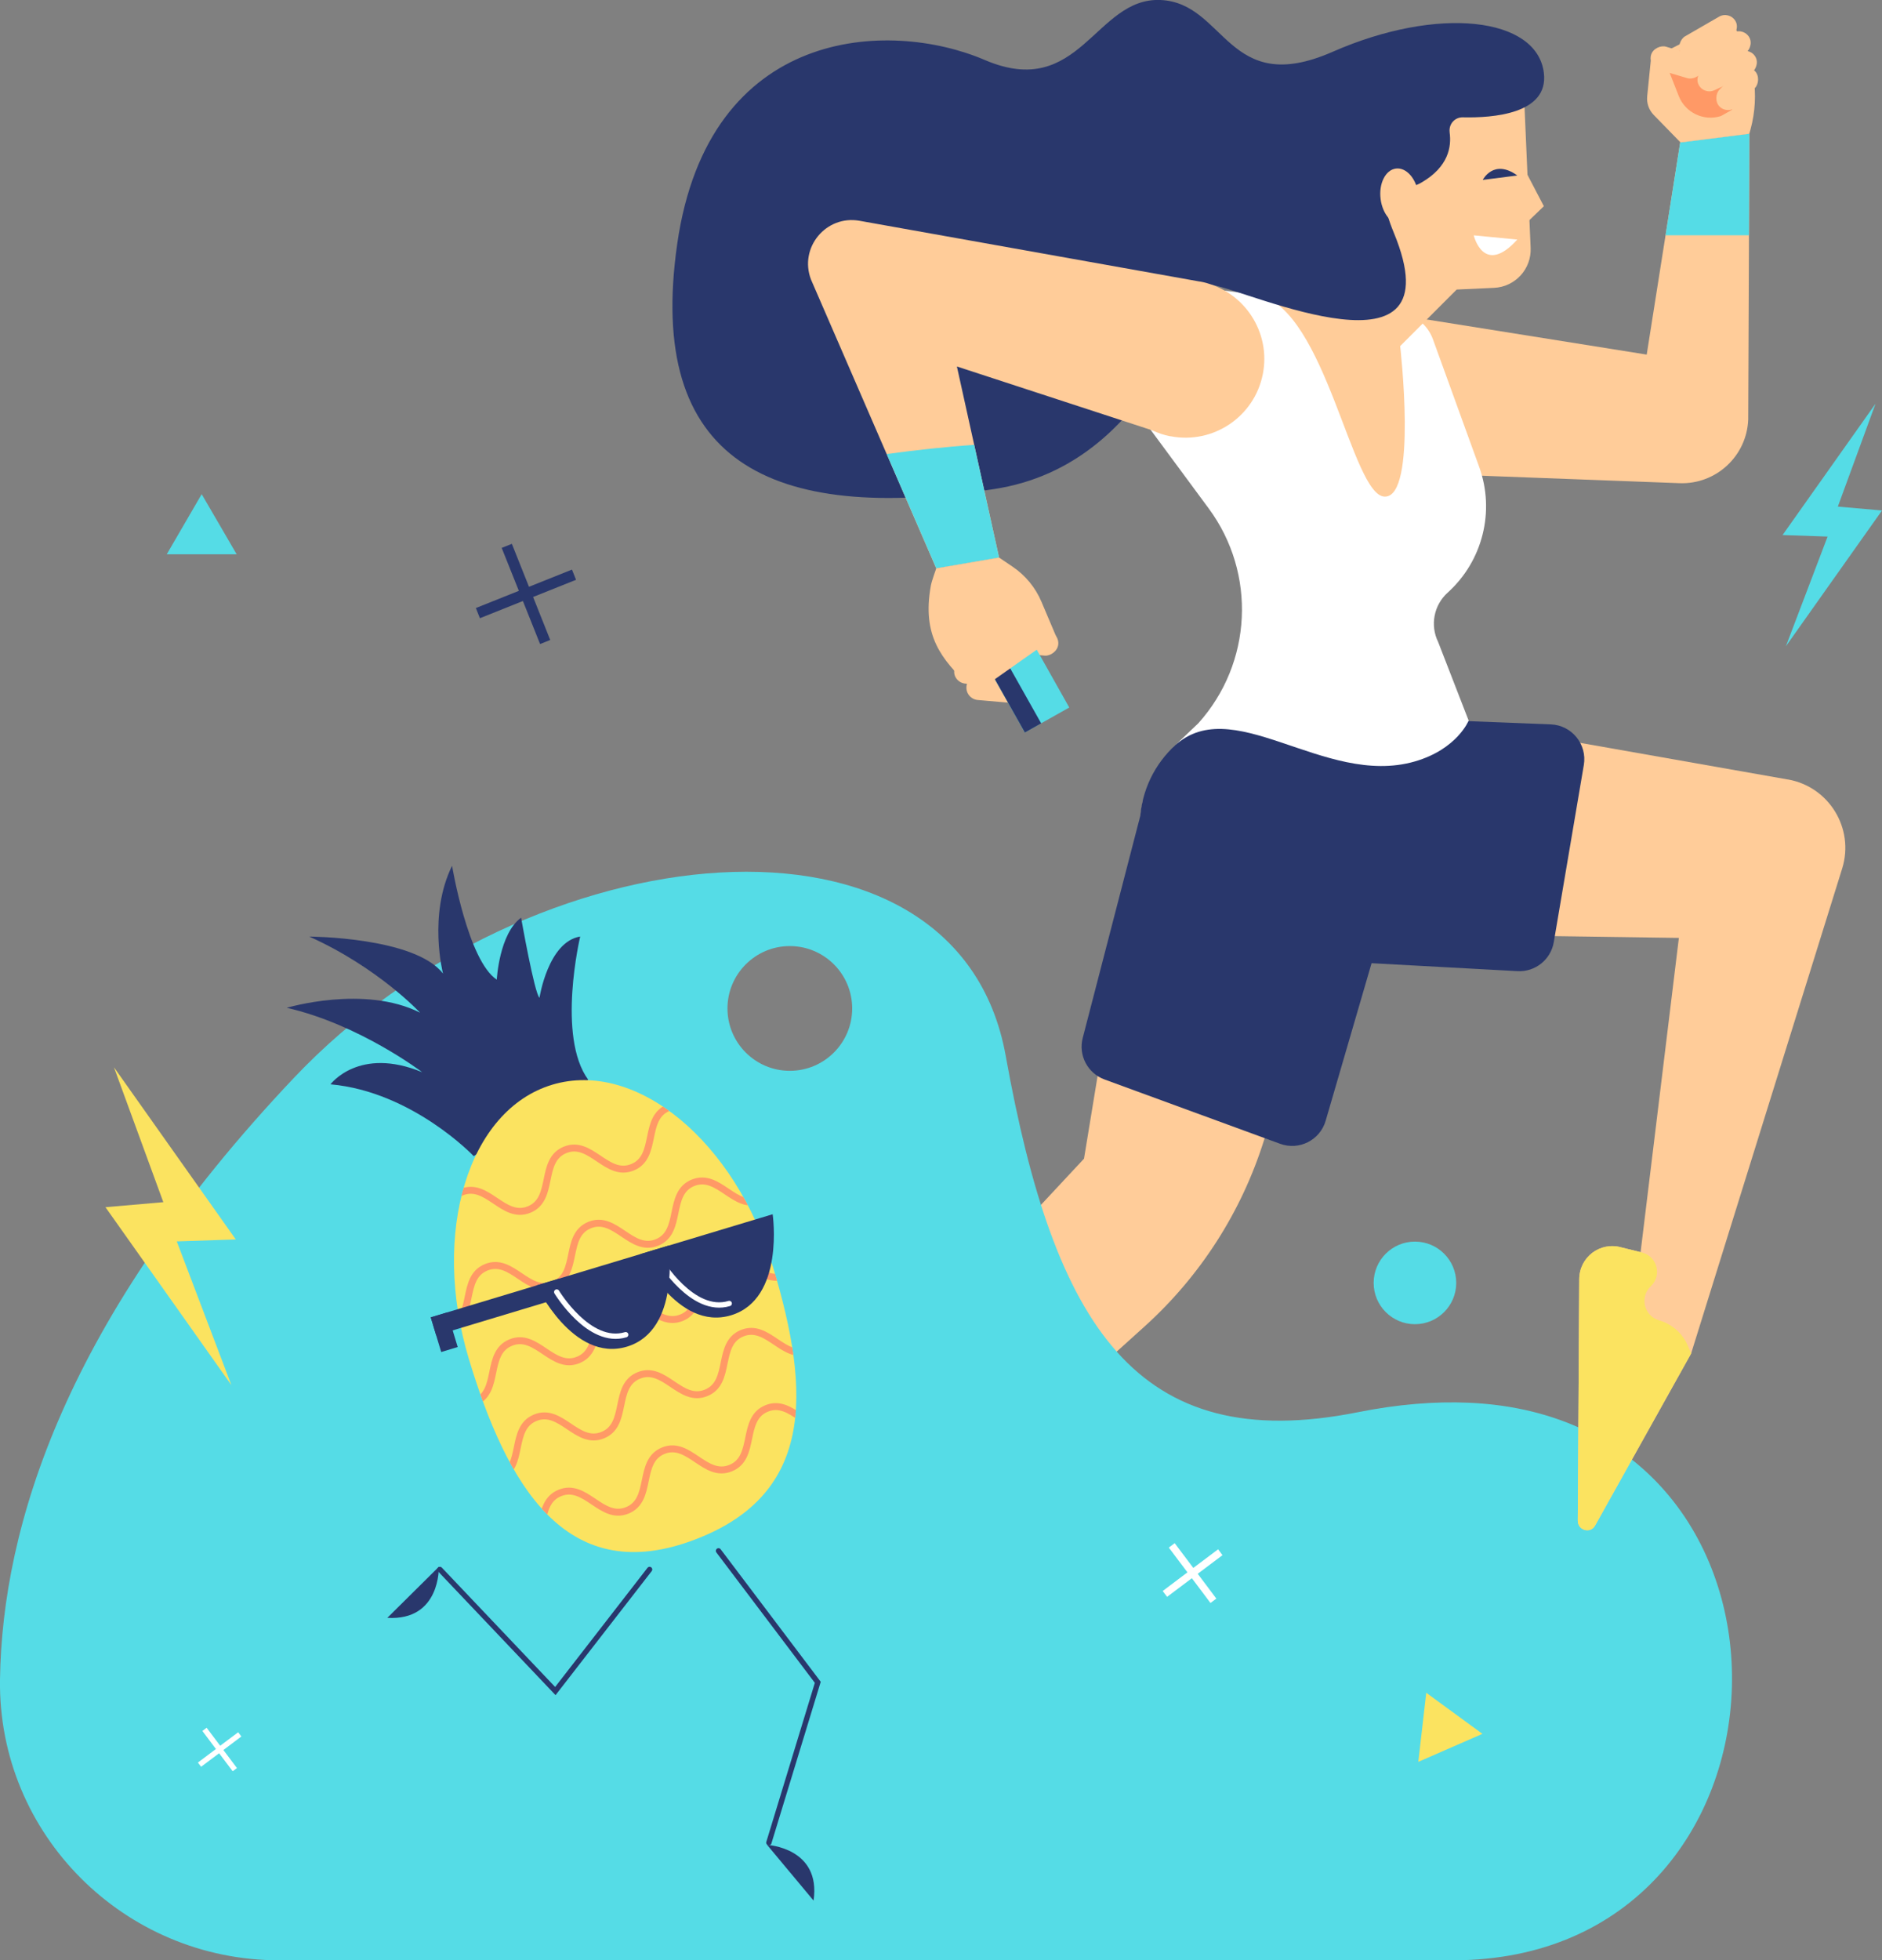
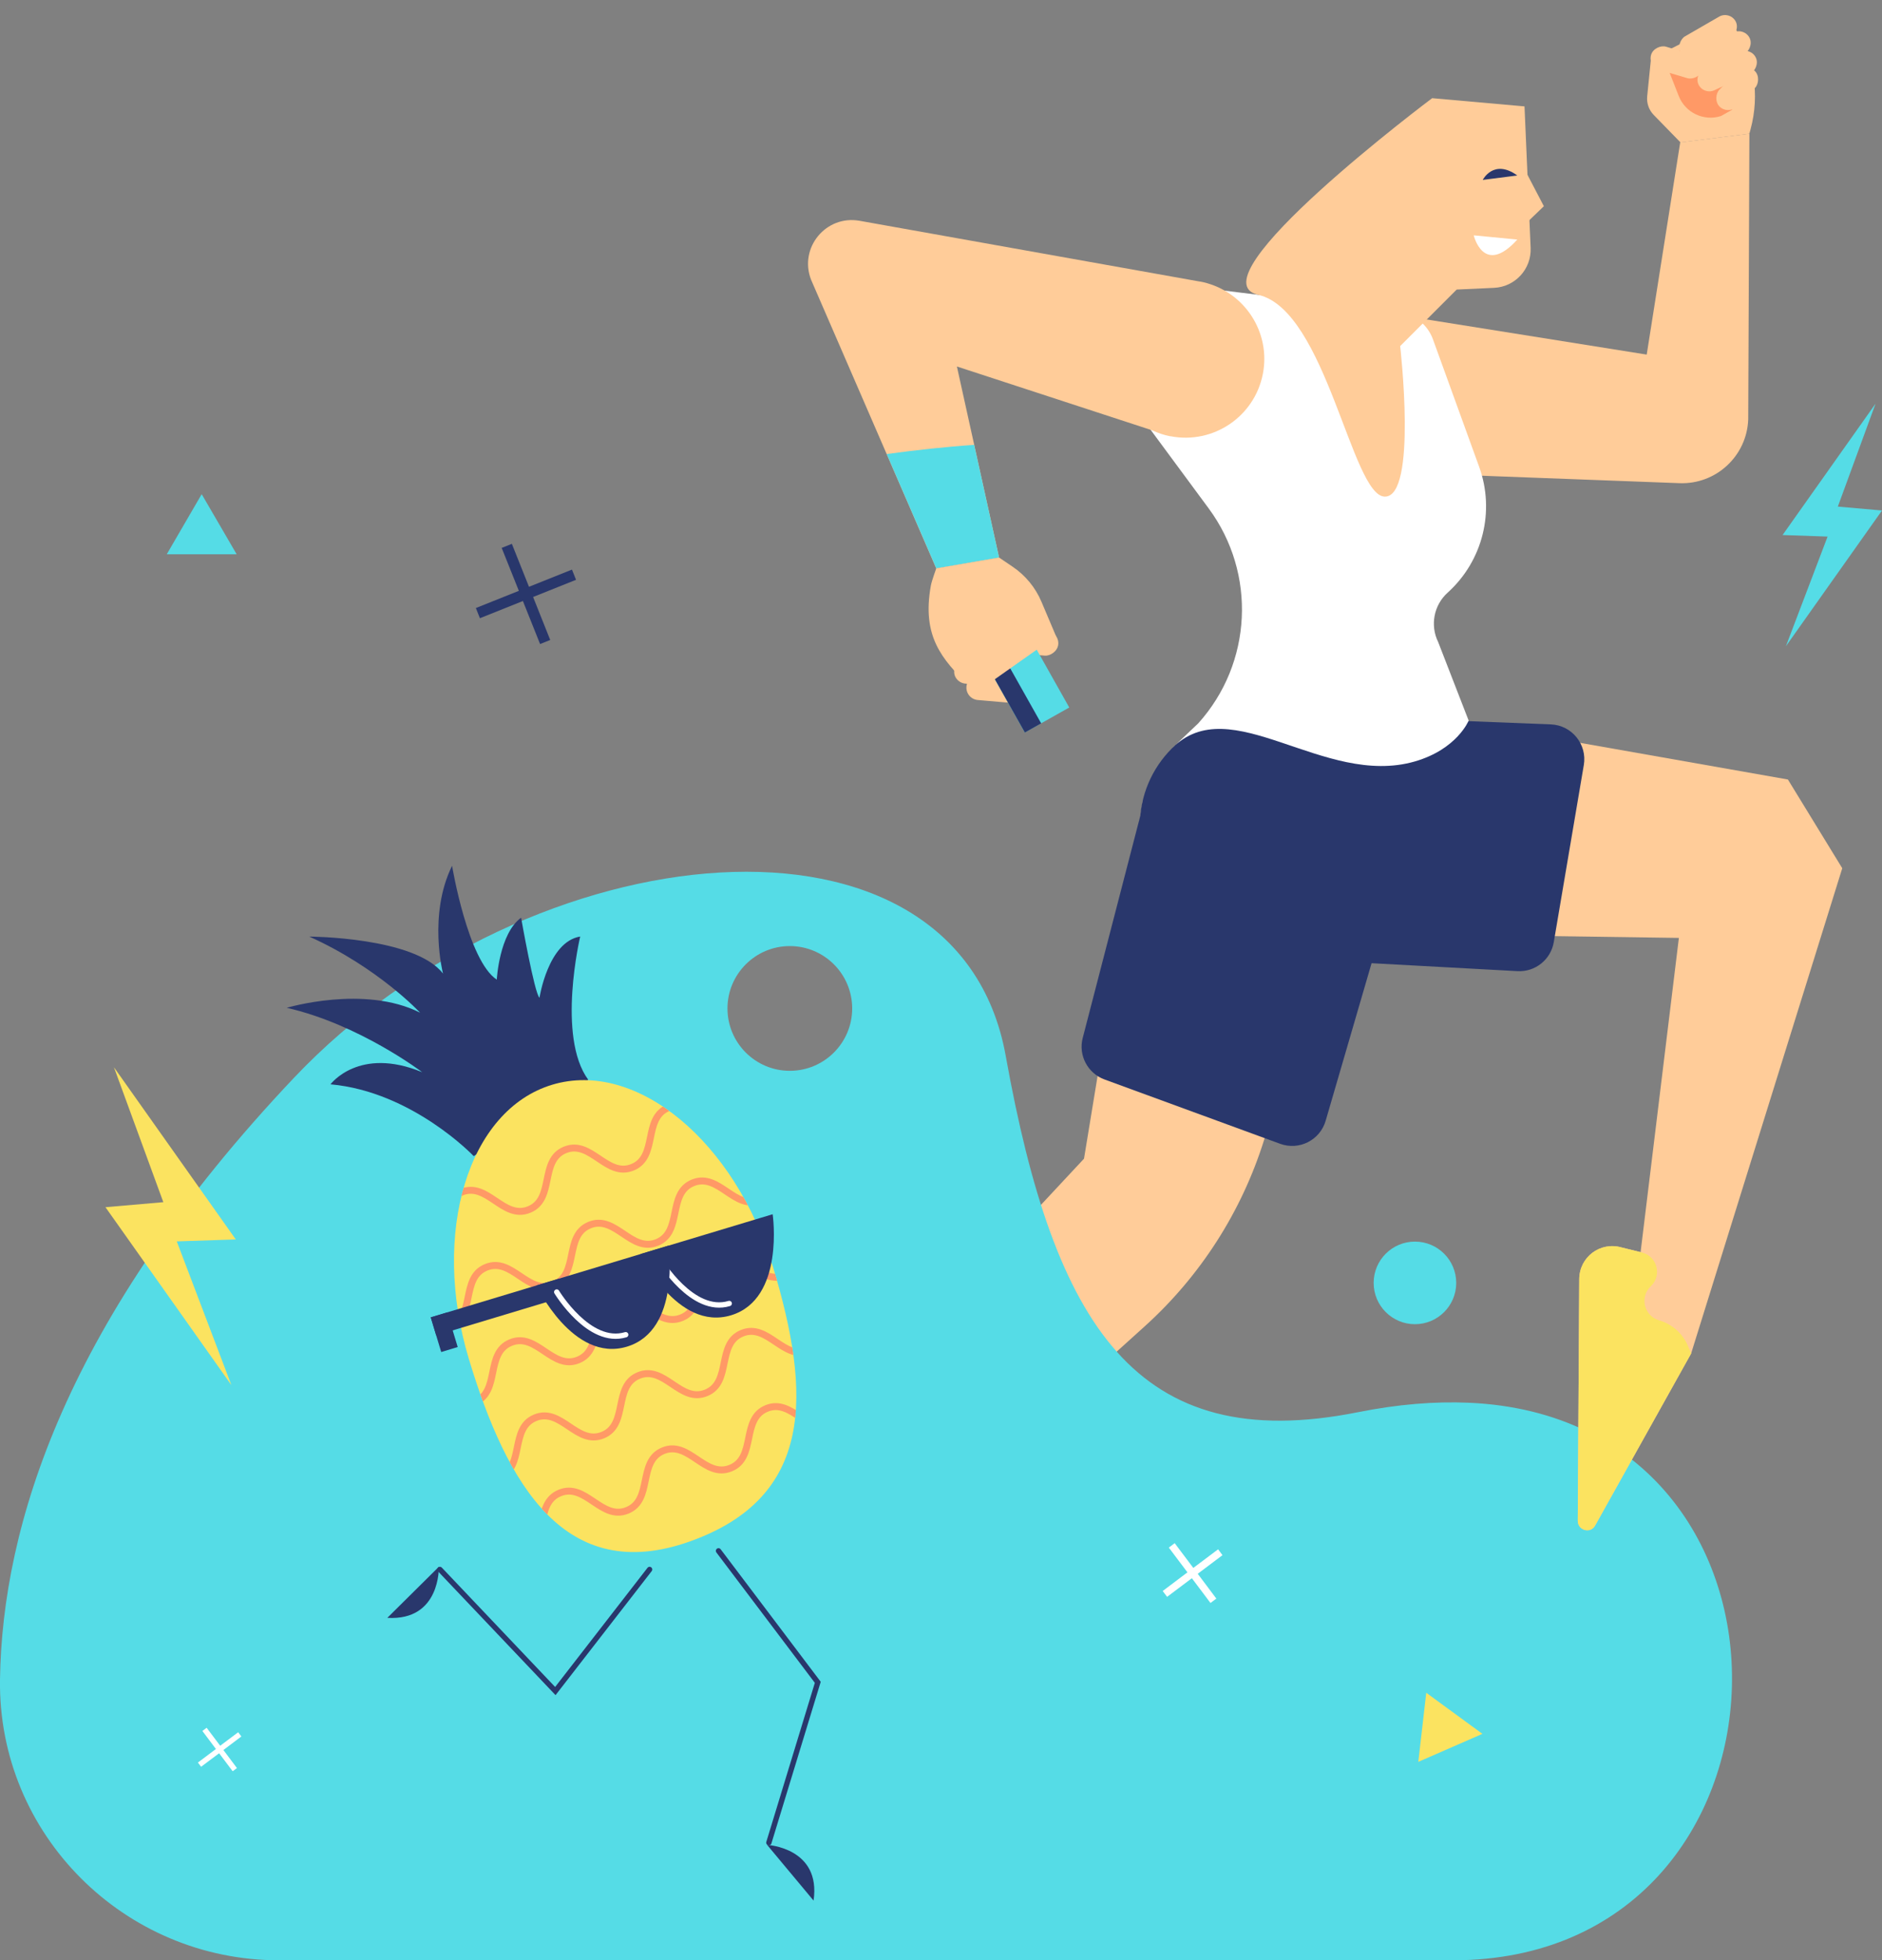
<svg xmlns="http://www.w3.org/2000/svg" viewBox="0 0 352.82 367.41">
  <rect x="0" y="0" width="352.82" height="367.41" fill="#808080" stroke="none" />
  <defs>
    <style>.e{stroke:#f96;stroke-width:1.3px;}.e,.f,.g{fill:none;stroke-miterlimit:10;}.h{fill:#fff;}.i{fill:#fc9;}.j{fill:#f96;}.k,.l{fill:#fbe360;}.m{fill:#999;}.n{fill:#29376c;}.o,.p{fill:#55dce6;}.f{stroke:#29376c;}.f,.g{stroke-linecap:round;}.g{stroke:#fff;}.p,.l{fill-rule:evenodd;}.q{clip-path:url(#d);}</style>
    <clipPath id="d">
      <path class="k" d="M144.93,237.51c7.13,23.64,7.77,43.09-15.61,51.4-23.33,8.3-34.29-10.56-41.42-34.2-7.13-23.64-.14-46.65,15.61-51.4,15.75-4.75,34.29,10.56,41.42,34.2Z" />
    </clipPath>
  </defs>
  <g id="a" />
  <g id="b">
    <g id="c">
      <g>
        <path class="i" d="M254,159.46l-39.75-9.45-11.03,67.16-43.6,46.75,18.1,17.98,36.88-33.31c10.43-9.42,18.15-21.46,22.36-34.87l17.03-54.26Z" />
-         <path class="i" d="M335.18,146.1l-66.46-11.72-3.46,40.71,49.48,.7-8.53,70,10.83,7.88,28.33-90.94c2.29-7.48-2.48-15.28-10.19-16.64Z" />
+         <path class="i" d="M335.18,146.1l-66.46-11.72-3.46,40.71,49.48,.7-8.53,70,10.83,7.88,28.33-90.94Z" />
        <circle class="m" cx="266.99" cy="154.74" r="20.43" />
        <circle class="n" cx="234.12" cy="154.74" r="20.43" />
        <path class="n" d="M296.92,143.38l-5.63,33.2c-.56,3.28-3.48,5.62-6.8,5.44l-27.36-1.49-8.61,29.54c-1.06,3.63-4.97,5.61-8.53,4.31l-32.93-12.06c-3.16-1.16-4.93-4.53-4.08-7.78l10.81-41.7,42.06-18.44,34.88,1.37c3.94,.15,6.85,3.74,6.19,7.63Z" />
        <path class="i" d="M327.95,25.06l-12.96,1.63-6.28,39.77-46.24-7.38-2.87,29.4,55.26,2.08c6.85,.26,12.62-5.09,12.88-11.94l.22-53.57Z" />
-         <path class="o" d="M327.95,25.06l-12.96,1.63-2.75,17.41h15.63l.08-19.05Z" />
        <circle class="i" cx="261.33" cy="73.82" r="14.77" />
        <path class="o" d="M275.32,262.91c-6.31-.27-13.22,.27-20.77,1.78-41.56,8.29-56.92-16.25-66.01-66.81-9.09-50.55-89.32-42.4-133.38,4.08C12.27,247.23,.4,286.12,0,314.8c-.4,29,23.29,52.61,52.29,52.61h220.1c67.8,0,70.66-101.61,2.93-104.5Zm-127.25-62.21c-6.46,0-11.69-5.24-11.69-11.69s5.24-11.69,11.69-11.69,11.69,5.24,11.69,11.69-5.24,11.69-11.69,11.69Z" />
        <path class="h" d="M210.12,72.99l16.48,22.31c8.99,12.18,8.18,29-1.95,40.26l-4.96,4.72c11.01-11.22,28.41,7.4,45.57,2.43,7.92-2.3,10.07-7.65,10.07-7.65l-5.71-14.71c-1.55-3.14-.83-6.93,1.78-9.28h0c6.58-5.94,8.91-15.27,5.89-23.6l-8.65-23.86c-1-2.77-3.47-4.73-6.39-5.1l-42.29-5.22c-3.65-.45-7.12,1.7-8.34,5.17l-2.57,7.3c-.86,2.44-.45,5.16,1.09,7.24Z" />
        <path class="i" d="M285.8,19.93l1.15,26.53c.17,3.96-2.9,7.31-6.86,7.49l-7,.32-10.6,10.6s3.27,28.34-2.9,28.21c-6.17-.13-10.98-34.92-23.7-37.82-12.72-2.9,32.6-36.86,32.6-36.86l17.31,1.54Z" />
-         <path class="n" d="M271.77,24.82c-.22-1.51,.93-2.86,2.46-2.83,5.64,.13,16.14-.63,15.2-8.33-1.28-10.47-19.83-12.63-39.6-3.95C230.06,18.39,229.81,.52,217.55,0s-15.06,18.9-32.94,11.24c-17.87-7.66-51.78-6.39-57.65,34.47-5.87,40.85,17.39,52.39,59.38,45.96,30.41-4.66,36.99-38.93,40.99-38.25,7.07,1.2,45.88,19.1,33.99-9.75-4.16-10.09,.95-7.02,5.15-9.45,5.11-2.95,5.67-6.78,5.29-9.41Z" />
        <polygon class="i" points="284.45 29.12 289.43 38.65 286.64 41.33 284.45 29.12" />
        <path class="i" d="M225.6,52.92v-.03l-.37-.07s-.09-.02-.13-.03c-.1-.02-.19-.02-.29-.04l-63.67-11.37c-6.29-1.12-11.39,5.05-9.1,11.02l23.48,54.13,11.78-2.03-7.91-35.81,36.63,11.97c1.05,.49,2.17,.88,3.36,1.11,.02,0,.04,0,.07,0h.03c7.97,1.52,15.68-3.67,17.26-11.64,1.55-7.83-3.42-15.42-11.13-17.23Z" />
        <ellipse class="i" cx="262.36" cy="36.86" rx="3.57" ry="5.3" transform="translate(-2.55 33.44) rotate(-7.26)" />
        <path class="o" d="M175.52,106.53l11.78-2.03-4.67-21.12c-5.47,.37-10.94,.98-16.4,1.72l9.3,21.43Z" />
        <path class="i" d="M317.04,253.68l-18.02,32.27c-.87,1.56-3.25,.87-3.23-.93l.27-45.25c.02-4.16,3.92-7.1,7.91-5.97l10.29,2.55-4.71,4.68c-2.21,1.99-1.36,5.63,1.5,6.45h0c2.41,.69,4.38,2.43,5.37,4.73l.63,1.48Z" />
        <path class="k" d="M317.04,253.68l-18.02,32.27c-.87,1.56-3.25,.87-3.23-.93l.27-45.25c.02-4.16,3.92-7.1,7.91-5.97l3.84,.95c2.83,.7,3.8,4.22,1.73,6.27h0c-2.21,1.99-1.36,5.63,1.5,6.45h0c2.41,.69,4.38,2.43,5.37,4.73l.63,1.48Z" />
        <path class="i" d="M309.51,11l-.71,7.04c-.13,1.28,.31,2.55,1.2,3.48l5.05,5.18,12.9-1.63,.22-.81c1.78-6.52,.69-13.5-3.01-19.15l-.99-1.51-14.65,7.42Z" />
        <path class="j" d="M324.73,20.57l-2.1,1.18c-3.22,1.03-6.69-.62-7.92-3.77l-2.68-6.83,8.2-4.81,4.51,14.22Z" />
        <rect class="i" x="317.97" y=".98" width="4.51" height="11.87" rx="2.25" ry="2.25" transform="translate(166.09 -273.86) rotate(60)" />
        <rect class="i" x="312.08" y="6.7" width="4.51" height="10.01" rx="2.25" ry="2.25" transform="translate(415.61 -286.1) rotate(106.65)" />
        <rect class="i" x="320.37" y="3.73" width="4.51" height="11.87" rx="2.25" ry="2.25" transform="translate(195.93 -287.2) rotate(65.17)" />
        <rect class="i" x="321.53" y="7.39" width="4.51" height="11.87" rx="2.25" ry="2.25" transform="translate(199.92 -286.13) rotate(65.17)" />
        <rect class="i" x="323.41" y="11.96" width="4.51" height="9.39" rx="2.25" ry="2.25" transform="translate(106.12 -224.46) rotate(44.75)" />
        <g>
          <rect class="i" x="192.49" y="116.87" width="4.66" height="7.19" rx="2.33" ry="2.33" transform="translate(58.05 304.2) rotate(-85.07)" />
          <rect class="i" x="184.98" y="123.07" width="4.66" height="12.28" rx="2.33" ry="2.33" transform="translate(42.47 304.72) rotate(-85.07)" />
          <rect class="o" x="184.55" y="108.32" width="9.56" height="28.44" transform="translate(414.41 136.49) rotate(150.63)" />
          <rect class="n" x="184.94" y="109.8" width="3.51" height="28.44" transform="translate(410.21 140.56) rotate(150.63)" />
          <rect class="i" x="182.27" y="118.03" width="4.66" height="12.28" rx="2.33" ry="2.33" transform="translate(151.94 344.23) rotate(-115.48)" />
          <path class="i" d="M197.97,119.22l-2.73-6.44c-1.13-2.67-3.02-4.96-5.43-6.58l-2.51-1.7-11.78,2.03s-.86,2.38-1.01,3.21c-1.74,9.62,2.14,13.82,7.08,18.77l1.32,1.33,15.05-10.61Z" />
        </g>
        <path class="n" d="M108.77,175.53s-4.44,18.74,1.51,26.85l-21.47,14.31s-11.49-12.08-26.85-13.46c0,0,5.32-7.18,17.19-2.27,0,0-11.77-8.96-25.39-12.07,0,0,14.52-4.36,24.99,.91,0,0-7.82-8.44-20.77-14.26,0,0,19.78,.07,25.07,6.93,0,0-2.84-10.97,1.7-20.2,0,0,2.95,17.76,8.38,21.34,0,0,.45-8.62,4.56-11.61,0,0,2.51,14.25,3.45,15,0,0,1.6-10.48,7.63-11.47Z" />
        <g>
          <path class="k" d="M144.93,237.51c7.13,23.64,7.77,43.09-15.61,51.4-23.33,8.3-34.29-10.56-41.42-34.2-7.13-23.64-.14-46.65,15.61-51.4,15.75-4.75,34.29,10.56,41.42,34.2Z" />
          <g class="q">
            <g>
              <path class="e" d="M137.95,210.86c-4.84,1.98-7.79-5.24-12.64-3.26-4.84,1.98-1.89,9.2-6.74,11.18-4.85,1.98-7.8-5.24-12.64-3.26-4.84,1.98-1.89,9.2-6.74,11.18-4.85,1.98-7.8-5.24-12.65-3.26-4.85,1.98-1.9,9.2-6.74,11.18" />
              <path class="e" d="M142.55,224.95c-4.84,1.98-7.79-5.24-12.64-3.26s-1.89,9.2-6.74,11.18c-4.85,1.98-7.8-5.24-12.64-3.26-4.84,1.98-1.89,9.2-6.74,11.18-4.85,1.98-7.8-5.24-12.65-3.26-4.85,1.98-1.9,9.2-6.74,11.18" />
              <path class="e" d="M147.16,239.05c-4.84,1.98-7.79-5.24-12.64-3.26s-1.89,9.2-6.74,11.18c-4.85,1.98-7.8-5.24-12.64-3.26s-1.89,9.2-6.74,11.18c-4.85,1.98-7.8-5.24-12.65-3.26s-1.9,9.2-6.74,11.18" />
              <path class="e" d="M151.76,253.14c-4.84,1.98-7.79-5.24-12.64-3.26-4.84,1.98-1.89,9.2-6.74,11.18-4.85,1.98-7.8-5.24-12.64-3.26-4.84,1.98-1.89,9.2-6.74,11.18-4.85,1.98-7.8-5.24-12.65-3.26-4.85,1.98-1.9,9.2-6.74,11.18" />
              <path class="e" d="M156.36,267.24c-4.84,1.98-7.79-5.24-12.64-3.26-4.84,1.98-1.89,9.2-6.74,11.18-4.85,1.98-7.8-5.24-12.64-3.26-4.84,1.98-1.89,9.2-6.74,11.18-4.85,1.98-7.8-5.24-12.65-3.26-4.85,1.98-1.9,9.2-6.74,11.18" />
            </g>
          </g>
        </g>
        <g>
          <path class="n" d="M120.07,235.05l24.78-7.47s2.33,15.88-7.8,18.94c-10.14,3.06-16.97-11.47-16.97-11.47Z" />
          <path class="g" d="M123.78,236.31s6.07,10.07,12.93,8" />
          <path class="n" d="M100.55,240.93l24.78-7.47s2.33,15.88-7.8,18.94c-10.14,3.06-16.97-11.47-16.97-11.47Z" />
          <rect class="n" x="80.75" y="243.21" width="25" height="3.53" transform="translate(-66.77 37.36) rotate(-16.78)" />
          <rect class="n" x="81.68" y="246.29" width="3.23" height="6.78" transform="translate(-68.55 34.69) rotate(-16.78)" />
          <path class="g" d="M104.37,242.16s6.07,10.07,12.93,8" />
        </g>
        <polyline class="f" points="121.78 294.16 104.11 316.95 82.47 294.16" />
        <path class="n" d="M72.61,303.23l9.66-9.57s.36,10.16-9.66,9.57Z" />
        <polyline class="f" points="134.7 290.67 153.31 315.31 144.14 345.36" />
        <path class="n" d="M152.52,356.22l-8.71-10.44s10.15,.51,8.71,10.44Z" />
        <circle class="o" cx="265.26" cy="240.45" r="7.74" />
        <polygon class="p" points="351.61 75.66 334.18 100.28 342.62 100.57 334.8 121.13 352.82 95.68 344.54 94.95 351.61 75.66" />
        <polygon class="l" points="21.36 200.03 44.2 232.3 33.14 232.67 43.38 259.61 19.77 226.26 30.62 225.32 21.36 200.03" />
        <polygon class="h" points="44.42 331.38 41.88 328 45.25 325.46 44.65 324.67 41.28 327.2 38.74 323.83 37.94 324.43 40.48 327.81 37.1 330.35 37.7 331.14 41.08 328.61 43.62 331.98 44.42 331.38" />
        <polygon class="k" points="265.89 330.22 267.38 317.27 277.91 324.97 265.89 330.22" />
        <polygon class="n" points="107.23 106.76 99.17 109.98 95.96 101.93 94.05 102.69 97.27 110.74 89.21 113.96 89.97 115.87 98.03 112.65 101.25 120.71 103.15 119.95 99.94 111.89 107.99 108.67 107.23 106.76" />
        <path class="h" d="M284.45,44.9l-8.17-.79s1.85,7.78,8.17,.79Z" />
        <path class="n" d="M284.45,32.89l-6.48,.83s2.03-4.04,6.48-.83Z" />
        <polygon class="h" points="228.03 299.62 224.54 294.97 229.18 291.48 228.36 290.38 223.71 293.87 220.22 289.23 219.12 290.06 222.61 294.7 217.97 298.2 218.8 299.29 223.44 295.8 226.93 300.44 228.03 299.62" />
        <polygon class="o" points="31.26 103.89 37.81 92.62 44.37 103.89 31.26 103.89" />
      </g>
    </g>
  </g>
</svg>